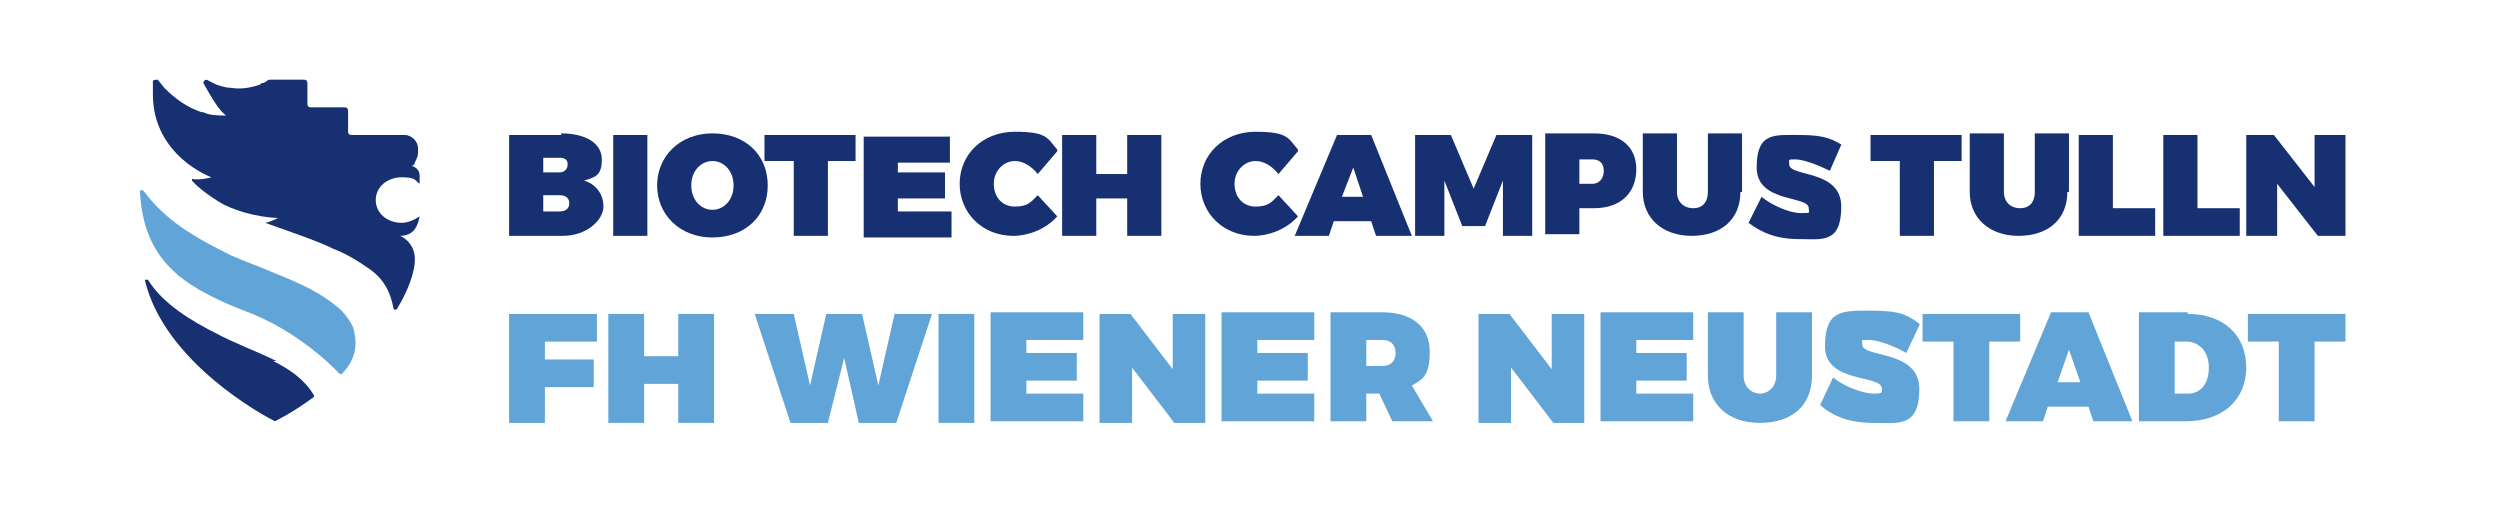
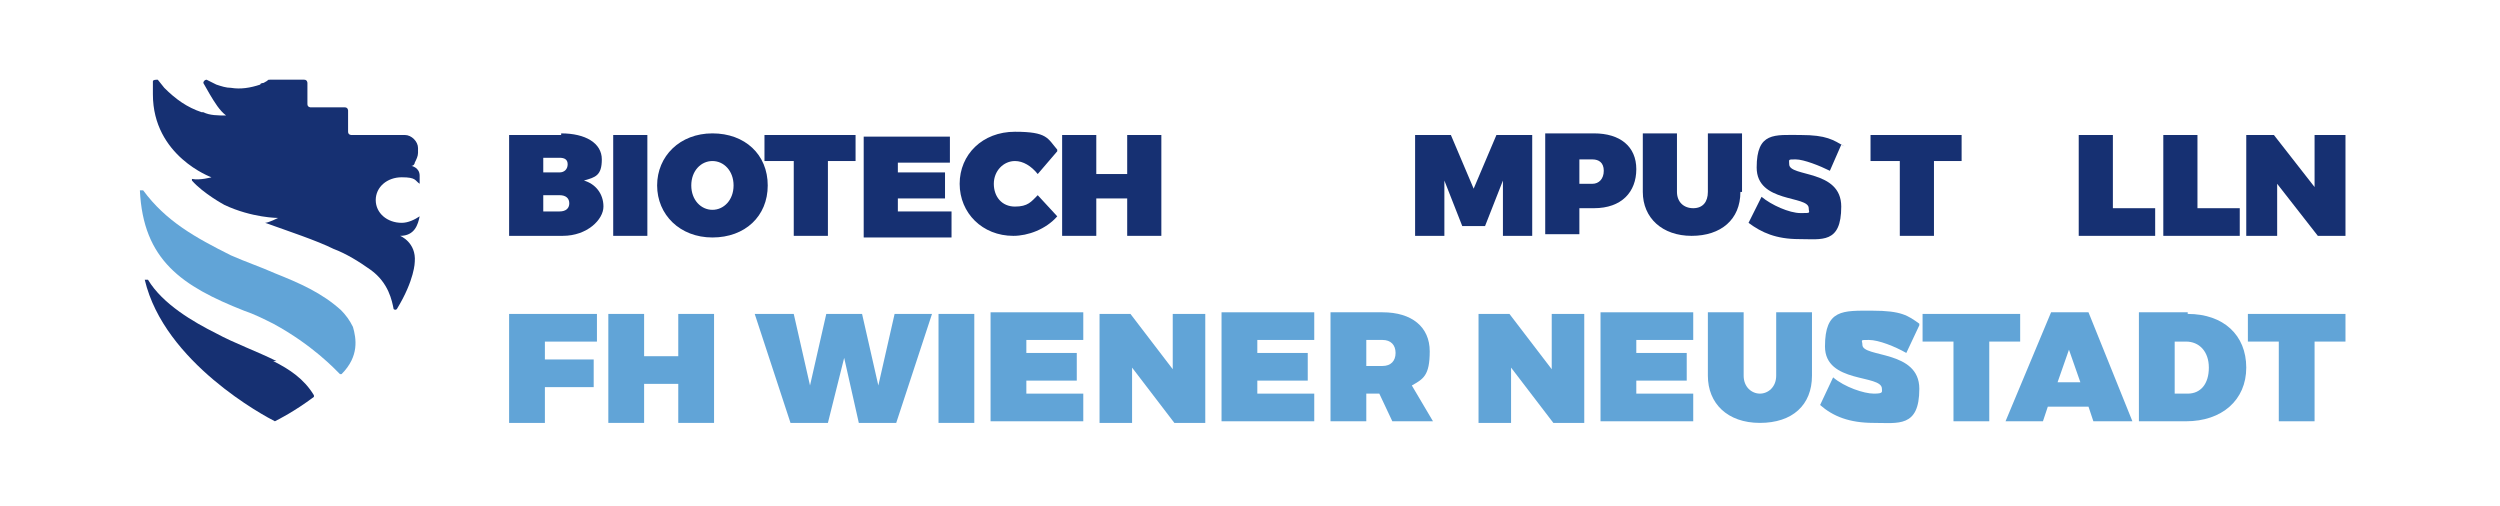
<svg xmlns="http://www.w3.org/2000/svg" version="1.1" viewBox="0 0 153.7 31.1">
  <defs>
    <style>
      .cls-1 {
        fill: #61a4d7;
      }

      .cls-2 {
        fill: #61a4d7;
      }

      .cls-3 {
        fill: #163072;
      }

      .cls-4 {
        fill: #163072;
      }
    </style>
  </defs>
  <g>
    <g id="Ebene_1">
      <g>
        <path class="cls-4" d="M17,22.2c-1.2-.6-2.6-1.1-3.7-1.7-1.4-.7-3.3-1.8-4.2-3.3,0,0-.2,0-.2,0,1.2,5.1,7.4,8.4,8,8.7,0,0,0,0,0,0,.2-.1,1.2-.6,2.4-1.5,0,0,0,0,0-.1-.6-1-1.5-1.6-2.5-2.1" />
        <path class="cls-2" d="M21,19.1c-1.2-1.1-2.6-1.7-4.1-2.3-.9-.4-1.8-.7-2.7-1.1-2.2-1.1-4-2.1-5.4-4,0,0-.2,0-.2,0h0c.2,4.3,2.6,5.9,6.4,7.4.6.2,1.2.5,1.8.8,2.4,1.3,3.8,2.8,4.1,3.1,0,0,0,0,.1,0,1.1-1.1.9-2.2.7-2.9-.2-.4-.4-.7-.8-1.1" />
        <path class="cls-4" d="M25.7,9.6v-.5c0-.4-.4-.8-.8-.8h-3.3c0,0-.2,0-.2-.2v-1.3c0,0,0-.2-.2-.2h-2.1c0,0-.2,0-.2-.2v-1.3c0,0,0-.2-.2-.2h-2.1c-.2,0,0,0-.4.2,0,0-.2,0-.2.1-.6.2-1.2.3-1.8.2-.3,0-.6-.1-.9-.2l-.6-.3c-.1,0-.2.1-.2.2l.4.7c.3.5.6,1,1,1.3-.5,0-1,0-1.4-.2,0,0,0,0-.1,0-.9-.3-1.6-.8-2.3-1.5l-.4-.5c-.1,0-.3,0-.3.1v.8c0,3.8,3.6,5.1,3.6,5.1,0,0-.7.2-1.2.1h0c0,0,0,0,0,.1.7.8,2,1.5,2,1.5,1.7.8,3.3.8,3.3.8,0,0-.6.3-.8.3,0,0,0,0,0,0,1.4.5,3.2,1.1,4.2,1.6.8.3,1.6.8,2.3,1.3,1.1.8,1.3,1.9,1.4,2.4,0,0,.1.1.2,0,1.1-1.8,1.1-2.9,1.1-2.9.1-1.2-.9-1.6-.9-1.6.9,0,1.1-.7,1.2-1.2-.3.2-.7.4-1.1.4-.9,0-1.6-.6-1.6-1.4s.7-1.4,1.6-1.4.8.2,1.1.4v-.5h0c0-.5-.5-.6-.5-.6.1,0,.2-.1.2-.2.1-.2.2-.4.2-.6" />
      </g>
      <g>
        <path class="cls-1" d="M33.5,20.9v1.2h3v1.7h-3v2.2h-2.2v-6.7h5.4v1.7h-3.2Z" />
        <path class="cls-1" d="M41.7,26v-2.4h-2.1v2.4h-2.2v-6.7h2.2v2.6h2.1v-2.6h2.2v6.7h-2.2Z" />
        <path class="cls-1" d="M52.8,26l-.9-4-1,4h-2.3l-2.2-6.7h2.4l1,4.4,1-4.4h2.2s1,4.4,1,4.4l1-4.4h2.3l-2.2,6.7h-2.3Z" />
        <path class="cls-1" d="M57.7,26v-6.7h2.2v6.7h-2.2Z" />
        <path class="cls-1" d="M63.1,20.9v.8h3.1v1.7h-3.1v.8h3.5v1.7h-5.7v-6.7h5.7v1.7h-3.4Z" />
        <path class="cls-1" d="M72.2,26l-2.6-3.4v3.4h-2v-6.7h1.9l2.6,3.4v-3.4h2v6.7h-1.9Z" />
        <path class="cls-1" d="M77.3,20.9v.8h3.1v1.7h-3.1v.8h3.5v1.7h-5.7v-6.7h5.7v1.7h-3.4Z" />
        <path class="cls-1" d="M84.8,24.2h-.8v1.7h-2.2v-6.7h3.2c1.8,0,2.9.9,2.9,2.4s-.4,1.7-1.1,2.1l1.3,2.2h-2.5l-.8-1.7ZM85,22.5c.5,0,.8-.3.8-.8s-.3-.8-.8-.8h-1v1.6h1Z" />
        <path class="cls-1" d="M95.5,26l-2.6-3.4v3.4h-2v-6.7h1.9l2.6,3.4v-3.4h2v6.7h-1.9Z" />
        <path class="cls-1" d="M100.6,20.9v.8h3.1v1.7h-3.1v.8h3.5v1.7h-5.7v-6.7h5.7v1.7h-3.4Z" />
        <path class="cls-1" d="M111.4,23.1c0,1.8-1.2,2.9-3.2,2.9s-3.2-1.2-3.2-2.9v-3.9h2.2v3.9c0,.7.5,1.1,1,1.1s1-.4,1-1.1v-3.9h2.2v3.9Z" />
        <path class="cls-1" d="M118,20l-.8,1.7c-.7-.4-1.7-.8-2.3-.8s-.4,0-.4.3c0,.8,3.5.3,3.5,2.7s-1.3,2.1-2.8,2.1-2.5-.4-3.3-1.1l.8-1.7c.7.6,1.9,1,2.5,1s.5-.1.5-.3c0-.9-3.5-.3-3.5-2.6s1.1-2.2,2.9-2.2,2.2.3,2.9.8Z" />
        <path class="cls-1" d="M122.3,21v4.9h-2.2v-4.9h-1.9v-1.7h6v1.7h-1.9Z" />
        <path class="cls-1" d="M125.9,25l-.3.9h-2.3l2.8-6.7h2.3l2.7,6.7h-2.4l-.3-.9h-2.5ZM127.2,21.5l-.7,2h1.4l-.7-2Z" />
        <path class="cls-1" d="M134.5,19.3c2.2,0,3.6,1.3,3.6,3.3s-1.5,3.3-3.7,3.3h-2.9v-6.7h3ZM133.7,24.2h.8c.8,0,1.3-.6,1.3-1.6s-.6-1.6-1.4-1.6h-.7v3.3Z" />
        <path class="cls-1" d="M142.3,21v4.9h-2.2v-4.9h-1.9v-1.7h6v1.7h-1.9Z" />
        <path class="cls-3" d="M34.5,8.2c1.5,0,2.5.6,2.5,1.6s-.4,1.1-1.1,1.3c.7.2,1.2.8,1.2,1.6s-1,1.8-2.5,1.8h-3.3v-6.2h3.2ZM33.4,10.6h1c.3,0,.5-.2.5-.5s-.2-.4-.5-.4h-1v.9ZM33.4,13h1c.4,0,.6-.2.6-.5s-.2-.5-.6-.5h-1v1Z" />
        <path class="cls-3" d="M37.7,14.5v-6.2h2.1v6.2h-2.1Z" />
        <path class="cls-3" d="M47.2,11.4c0,1.9-1.4,3.2-3.4,3.2s-3.4-1.4-3.4-3.2,1.4-3.2,3.4-3.2,3.4,1.3,3.4,3.2ZM42.5,11.4c0,.9.6,1.5,1.3,1.5s1.3-.6,1.3-1.5-.6-1.5-1.3-1.5-1.3.6-1.3,1.5Z" />
        <path class="cls-3" d="M50.9,9.9v4.6h-2.1v-4.6h-1.8v-1.6h5.6v1.6h-1.8Z" />
        <path class="cls-3" d="M55.2,9.8v.8h2.9v1.6h-2.9v.8h3.3v1.6h-5.4v-6.2h5.3v1.6h-3.2Z" />
        <path class="cls-3" d="M65,9.3l-1.2,1.4c-.4-.5-.9-.8-1.4-.8-.7,0-1.3.6-1.3,1.4s.5,1.4,1.3,1.4,1-.3,1.4-.7l1.2,1.3c-.7.8-1.8,1.2-2.7,1.2-1.9,0-3.3-1.4-3.3-3.2s1.4-3.2,3.4-3.2,2,.4,2.6,1.1Z" />
        <path class="cls-3" d="M69.3,14.5v-2.3h-1.9v2.3h-2.1v-6.2h2.1v2.4h1.9v-2.4h2.1v6.2h-2.1Z" />
-         <path class="cls-3" d="M79.8,9.3l-1.2,1.4c-.4-.5-.9-.8-1.4-.8-.7,0-1.3.6-1.3,1.4s.5,1.4,1.3,1.4,1-.3,1.4-.7l1.2,1.3c-.7.8-1.8,1.2-2.7,1.2-1.9,0-3.3-1.4-3.3-3.2s1.4-3.2,3.4-3.2,2,.4,2.6,1.1Z" />
-         <path class="cls-3" d="M82,13.6l-.3.9h-2.1l2.6-6.2h2.1l2.5,6.2h-2.2l-.3-.9h-2.3ZM83.2,10.3l-.7,1.8h1.3l-.6-1.8Z" />
        <path class="cls-3" d="M92.4,14.5v-3.4l-1.1,2.8h-1.4l-1.1-2.8v3.4h-1.8v-6.2h2.2l1.4,3.3,1.4-3.3h2.2v6.2h-1.8Z" />
        <path class="cls-3" d="M98,8.2c1.6,0,2.6.8,2.6,2.2s-.9,2.4-2.6,2.4h-.9v1.6h-2.1v-6.2h2.9ZM97.1,11.3h.8c.4,0,.7-.3.7-.8s-.3-.7-.7-.7h-.8v1.5Z" />
        <path class="cls-3" d="M107,11.8c0,1.7-1.2,2.7-3,2.7s-3-1.1-3-2.7v-3.6h2.1v3.6c0,.6.4,1,1,1s.9-.4.9-1v-3.6h2.1v3.6Z" />
        <path class="cls-3" d="M113.2,8.9l-.7,1.6c-.6-.3-1.6-.7-2.1-.7s-.4,0-.4.3c0,.8,3.2.3,3.2,2.6s-1.2,2-2.6,2-2.3-.4-3.1-1l.8-1.6c.6.5,1.7,1,2.4,1s.5,0,.5-.3c0-.8-3.2-.3-3.2-2.5s1.1-2,2.7-2,2,.3,2.7.7Z" />
        <path class="cls-3" d="M118.9,9.9v4.6h-2.1v-4.6h-1.8v-1.6h5.6v1.6h-1.8Z" />
-         <path class="cls-3" d="M127.1,11.8c0,1.7-1.2,2.7-3,2.7s-3-1.1-3-2.7v-3.6h2.1v3.6c0,.6.4,1,1,1s.9-.4.9-1v-3.6h2.1v3.6Z" />
        <path class="cls-3" d="M132.5,12.8v1.7h-4.7v-6.2h2.1v4.5h2.6Z" />
        <path class="cls-3" d="M137.7,12.8v1.7h-4.7v-6.2h2.1v4.5h2.6Z" />
        <path class="cls-3" d="M142.5,14.5l-2.5-3.2v3.2h-1.9v-6.2h1.7l2.5,3.2v-3.2h1.9v6.2h-1.7Z" />
      </g>
    </g>
  </g>
</svg>